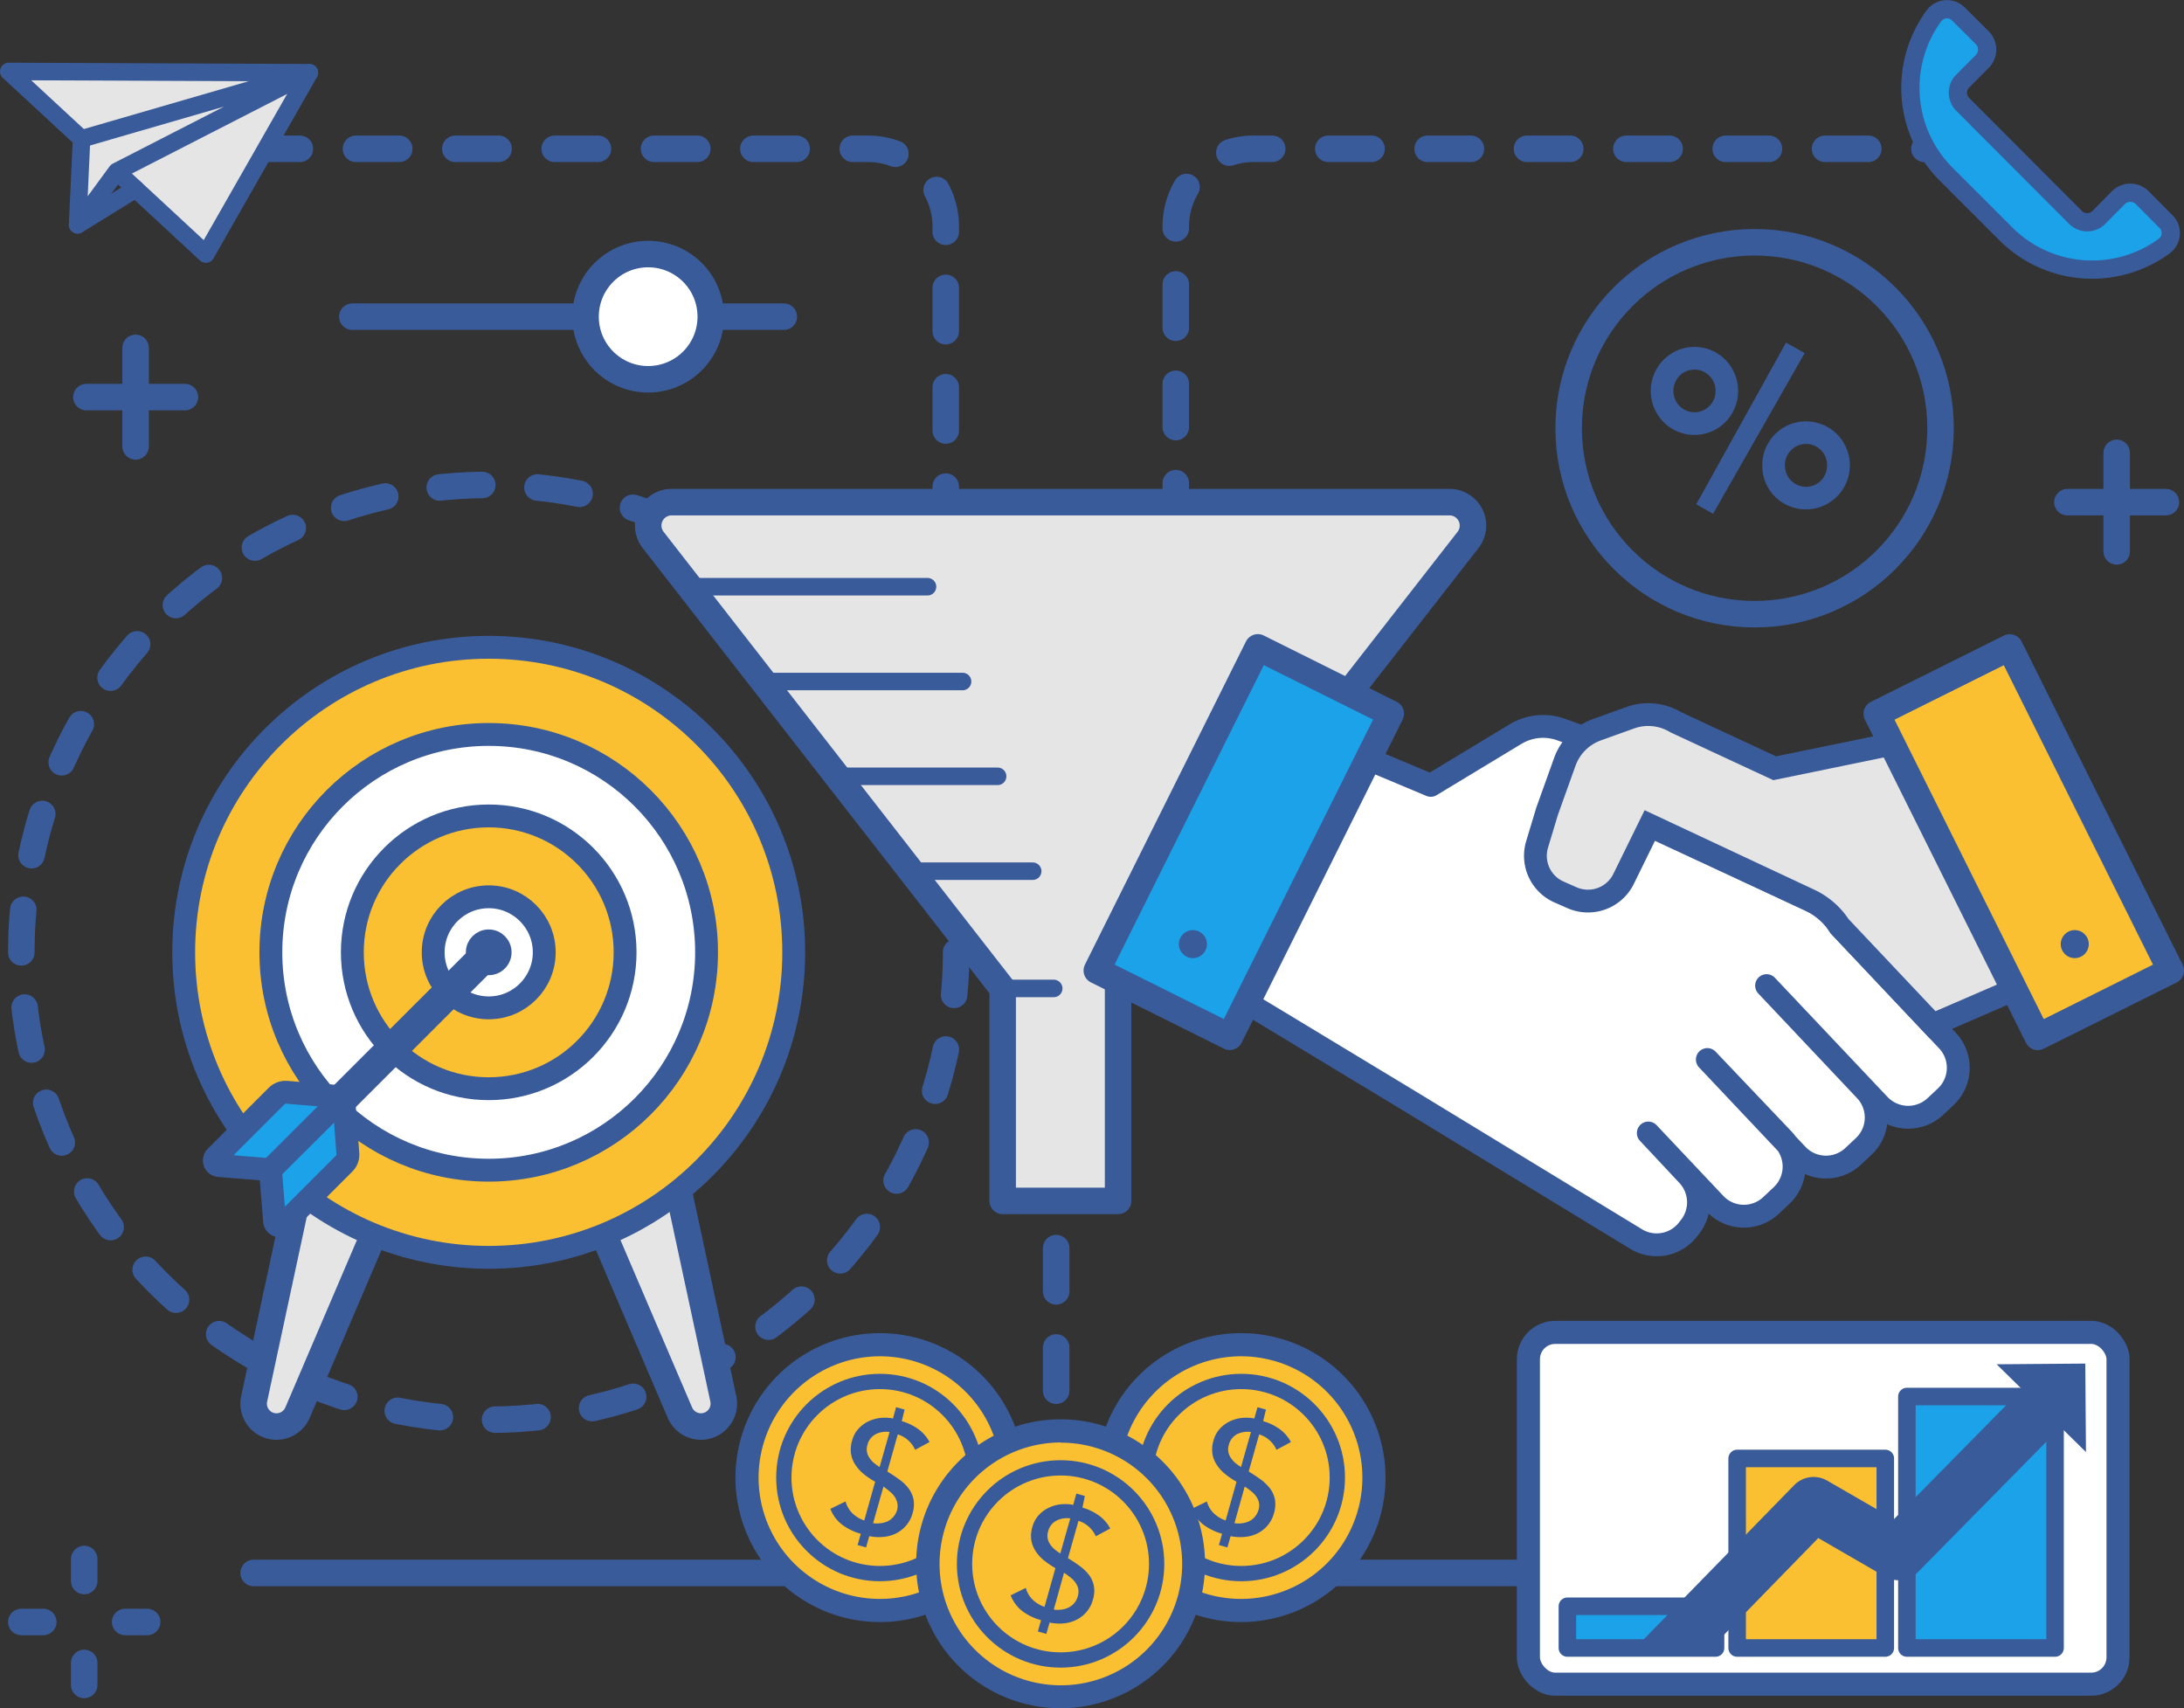
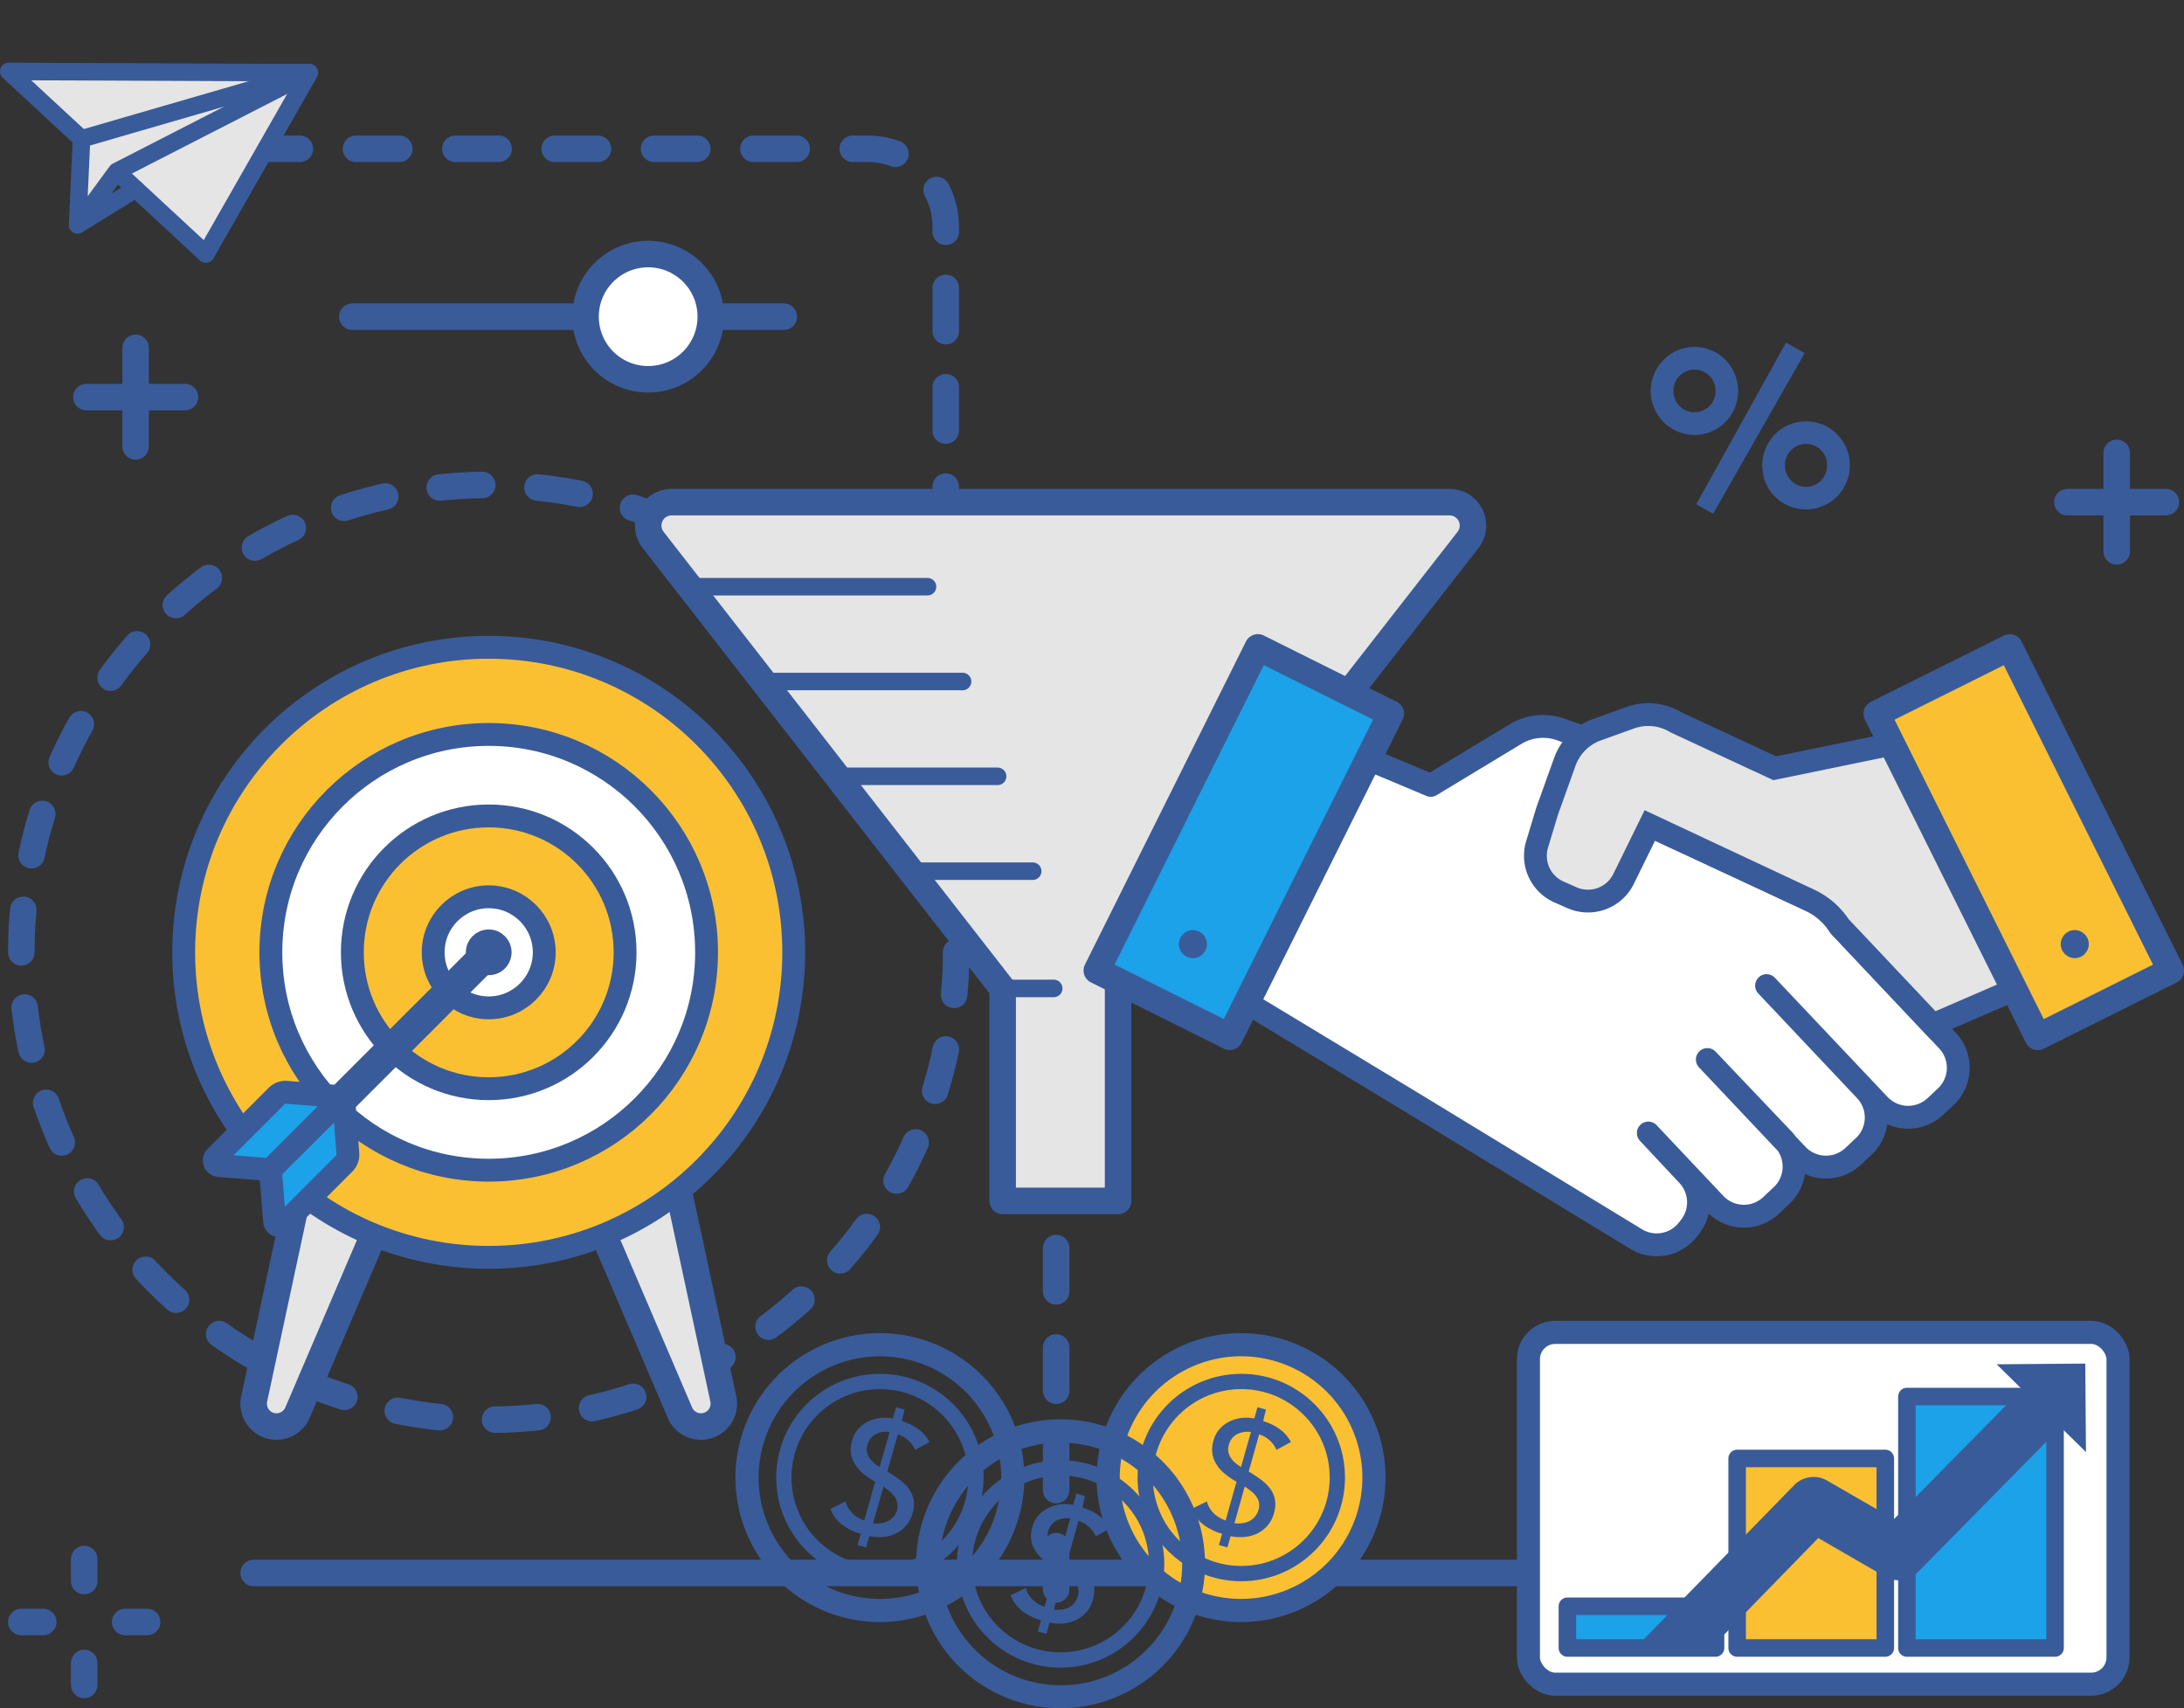
<svg xmlns="http://www.w3.org/2000/svg" viewBox="0 0 311.48 243.63">
  <rect x="0" y="0" width="311.48" height="243.63" fill="#333333" stroke="none" />
  <defs>
    <style>.cls-1,.cls-11,.cls-3,.cls-4,.cls-8{fill:none;}.cls-1,.cls-10,.cls-11,.cls-12,.cls-13,.cls-14,.cls-15,.cls-16,.cls-17,.cls-18,.cls-19,.cls-2,.cls-20,.cls-21,.cls-3,.cls-4,.cls-5,.cls-8,.cls-9{stroke:#3a5b99;}.cls-1,.cls-10,.cls-3,.cls-4,.cls-5,.cls-8,.cls-9{stroke-linecap:round;}.cls-1,.cls-11,.cls-13,.cls-14,.cls-15,.cls-18,.cls-19,.cls-3,.cls-4,.cls-8{stroke-miterlimit:10;}.cls-1,.cls-16,.cls-17,.cls-2,.cls-3,.cls-4{stroke-width:3.78px;}.cls-1{stroke-dasharray:6.08 7.88;}.cls-15,.cls-2,.cls-5{fill:#e5e5e5;}.cls-10,.cls-12,.cls-16,.cls-17,.cls-2,.cls-20,.cls-21,.cls-5,.cls-9{stroke-linejoin:round;}.cls-3{stroke-dasharray:6.17 8;}.cls-20,.cls-21,.cls-5{stroke-width:2.5px;}.cls-17,.cls-21,.cls-6,.cls-9{fill:#fbc032;}.cls-13,.cls-7{fill:#3a5b99;}.cls-8{stroke-width:2.18px;}.cls-10,.cls-12,.cls-9{stroke-width:3.26px;}.cls-10,.cls-18,.cls-19{fill:#fff;}.cls-11{stroke-width:4.41px;}.cls-12,.cls-14,.cls-16,.cls-20{fill:#1ca2e9;}.cls-13{stroke-width:2.52px;}.cls-14{stroke-width:2.6px;}.cls-15{stroke-width:3.25px;}.cls-18{stroke-width:3.78px;}.cls-19{stroke-width:3.29px;}</style>
  </defs>
  <title>Asset 32</title>
  <g id="Layer_2" data-name="Layer 2">
    <g id="Layer_1-2" data-name="Layer 1">
      <circle class="cls-1" cx="69.7" cy="135.81" r="66.66" />
      <path class="cls-2" d="M43.52,165.62l-7.27,33.87a3.26,3.26,0,0,0,3.19,3.95h0a3.27,3.27,0,0,0,3-2l15.33-35.84Z" />
      <path class="cls-2" d="M95.88,165.62l7.28,33.87a3.27,3.27,0,0,1-3.2,3.95h0a3.28,3.28,0,0,1-3-2L81.63,165.62Z" />
      <line class="cls-3" x1="150.63" y1="226.67" x2="150.63" y2="163.49" />
      <path class="cls-3" d="M36.6,21.22h87.2a11.08,11.08,0,0,1,11.08,11.09V79.79" />
      <line class="cls-4" x1="36.17" y1="224.32" x2="216.73" y2="224.32" />
      <polyline class="cls-5" points="11.63 19.8 1.25 10.19 44.12 10.37 29.36 36.23 16.65 24.45" />
      <polygon class="cls-5" points="11.63 19.8 11.07 32.06 16.65 24.45 44.12 10.37 11.63 19.8" />
      <line class="cls-5" x1="11.07" y1="32.06" x2="19.34" y2="26.95" />
-       <path class="cls-3" d="M280.63,21.22H178.77a11.08,11.08,0,0,0-11.08,11.09V79.79" />
-       <path class="cls-6" d="M125.49,229.66a18.95,18.95,0,1,1,19-18.94A19,19,0,0,1,125.49,229.66Z" />
      <path class="cls-7" d="M125.49,193.42a17.3,17.3,0,1,1-17.3,17.29,17.32,17.32,0,0,1,17.3-17.29m0-3.3a20.6,20.6,0,1,0,20.6,20.59,20.59,20.59,0,0,0-20.6-20.59Z" />
      <circle class="cls-8" cx="125.49" cy="210.71" r="13.7" />
      <path class="cls-7" d="M128.61,202.67a7.54,7.54,0,0,1,2.29,1.09,5.42,5.42,0,0,1,1.67,1.89l-2.06,1.11a3.87,3.87,0,0,0-1-1.37,3.82,3.82,0,0,0-1.47-.83l-1.49,5.29h0c.59.36,1.15.73,1.68,1.12a6.18,6.18,0,0,1,1.33,1.26,4.09,4.09,0,0,1,.72,1.57,4.2,4.2,0,0,1-.13,2,4.42,4.42,0,0,1-.92,1.76,4.67,4.67,0,0,1-1.45,1.13,5.16,5.16,0,0,1-1.81.49,6.88,6.88,0,0,1-2-.11l-.45,1.61-1.21-.34.45-1.61a8,8,0,0,1-2.61-1.26,5.14,5.14,0,0,1-1.72-2.29l2.16-1.06a3.72,3.72,0,0,0,1,1.71,4.44,4.44,0,0,0,1.67,1l1.55-5.52a11.77,11.77,0,0,1-1.58-1.06,5.66,5.66,0,0,1-1.2-1.3,4,4,0,0,1-.65-1.58,4.41,4.41,0,0,1,.15-1.94,4,4,0,0,1,.87-1.64,4.63,4.63,0,0,1,1.39-1.06,5.31,5.31,0,0,1,1.71-.51,5.74,5.74,0,0,1,1.85.07l.45-1.61,1.21.34Zm-1.74,1.55a3.31,3.31,0,0,0-2,.32,2.34,2.34,0,0,0-1.16,1.53,2.12,2.12,0,0,0-.06,1,2.26,2.26,0,0,0,.35.83,3.54,3.54,0,0,0,.63.72,8.13,8.13,0,0,0,.82.59Zm-2.35,13a3.84,3.84,0,0,0,1.12,0,3.1,3.1,0,0,0,1-.29,2.58,2.58,0,0,0,1.31-1.62,2.19,2.19,0,0,0,0-1.07,2.49,2.49,0,0,0-.41-.87,3.64,3.64,0,0,0-.73-.74A10.19,10.19,0,0,0,126,212Z" />
      <path class="cls-6" d="M177,229.66A18.95,18.95,0,1,1,196,210.72,19,19,0,0,1,177,229.66Z" />
      <path class="cls-7" d="M177,193.42a17.3,17.3,0,1,1-17.3,17.29A17.32,17.32,0,0,1,177,193.42m0-3.3a20.6,20.6,0,1,0,20.6,20.59A20.59,20.59,0,0,0,177,190.12Z" />
      <circle class="cls-8" cx="177.03" cy="210.71" r="13.7" />
      <path class="cls-7" d="M180.15,202.67a7.54,7.54,0,0,1,2.29,1.09,5.32,5.32,0,0,1,1.67,1.89l-2.06,1.11a3.87,3.87,0,0,0-1-1.37,3.82,3.82,0,0,0-1.47-.83l-1.49,5.29h0c.59.36,1.15.73,1.69,1.12a6.36,6.36,0,0,1,1.32,1.26,3.82,3.82,0,0,1,.72,1.57,4.2,4.2,0,0,1-.13,2,4.42,4.42,0,0,1-.92,1.76,4.67,4.67,0,0,1-1.45,1.13,5.16,5.16,0,0,1-1.81.49,6.81,6.81,0,0,1-2-.11l-.46,1.61-1.21-.34.45-1.61a8.11,8.11,0,0,1-2.61-1.26,5.22,5.22,0,0,1-1.72-2.29l2.17-1.06a3.62,3.62,0,0,0,1,1.71,4.44,4.44,0,0,0,1.67,1l1.55-5.52a11.06,11.06,0,0,1-1.57-1.06,5.49,5.49,0,0,1-1.21-1.3,4,4,0,0,1-.65-1.58,4.41,4.41,0,0,1,.15-1.94,4,4,0,0,1,.87-1.64,4.63,4.63,0,0,1,1.39-1.06,5.31,5.31,0,0,1,1.71-.51,5.74,5.74,0,0,1,1.85.07l.45-1.61,1.21.34Zm-1.74,1.55a3.31,3.31,0,0,0-2,.32,2.34,2.34,0,0,0-1.16,1.53,2.12,2.12,0,0,0-.06,1,2.26,2.26,0,0,0,.35.83,3.54,3.54,0,0,0,.63.72,8.13,8.13,0,0,0,.82.59Zm-2.35,13a3.84,3.84,0,0,0,1.12,0,3.1,3.1,0,0,0,1-.29,2.58,2.58,0,0,0,1.31-1.62,2.08,2.08,0,0,0,.05-1.07,2.49,2.49,0,0,0-.41-.87,3.64,3.64,0,0,0-.73-.74,10.19,10.19,0,0,0-.88-.63Z" />
-       <path class="cls-6" d="M151.26,242a18.95,18.95,0,1,1,19-18.95A19,19,0,0,1,151.26,242Z" />
      <path class="cls-7" d="M151.26,205.74A17.3,17.3,0,1,1,134,223a17.32,17.32,0,0,1,17.3-17.29m0-3.3A20.6,20.6,0,1,0,171.86,223a20.59,20.59,0,0,0-20.6-20.59Z" />
      <circle class="cls-8" cx="151.26" cy="223.03" r="13.7" />
      <path class="cls-7" d="M154.38,215a7.54,7.54,0,0,1,2.29,1.09,5.32,5.32,0,0,1,1.67,1.89l-2.06,1.11a3.87,3.87,0,0,0-1-1.37,3.82,3.82,0,0,0-1.47-.83l-1.49,5.29h-.05c.59.36,1.15.73,1.68,1.12a6.18,6.18,0,0,1,1.33,1.26,3.82,3.82,0,0,1,.72,1.57,4.2,4.2,0,0,1-.13,2,4.42,4.42,0,0,1-.92,1.76,4.49,4.49,0,0,1-1.45,1.12,5,5,0,0,1-1.81.5,6.48,6.48,0,0,1-2-.12l-.46,1.62-1.21-.34.45-1.62a7.8,7.8,0,0,1-2.61-1.25,5.22,5.22,0,0,1-1.72-2.29l2.16-1.06a3.64,3.64,0,0,0,1,1.7,4.46,4.46,0,0,0,1.67,1l1.55-5.52a12,12,0,0,1-1.57-1.06,5.69,5.69,0,0,1-1.21-1.3,4.07,4.07,0,0,1-.65-1.58,4.46,4.46,0,0,1,.15-1.95,4.06,4.06,0,0,1,.87-1.63,4.63,4.63,0,0,1,1.39-1.06,5.31,5.31,0,0,1,1.71-.51,5.74,5.74,0,0,1,1.85.07l.45-1.61,1.21.34Zm-1.74,1.54a3.39,3.39,0,0,0-2,.33,2.34,2.34,0,0,0-1.16,1.53,2.12,2.12,0,0,0-.06,1,2.26,2.26,0,0,0,.35.83,3.25,3.25,0,0,0,.63.71,6.89,6.89,0,0,0,.82.6Zm-2.35,13a3.84,3.84,0,0,0,1.12,0,2.89,2.89,0,0,0,1-.3,2.33,2.33,0,0,0,.8-.63,2.47,2.47,0,0,0,.51-1,2.19,2.19,0,0,0,.05-1.07,2.49,2.49,0,0,0-.41-.87,3.64,3.64,0,0,0-.73-.74c-.29-.23-.58-.44-.88-.64Z" />
      <path class="cls-2" d="M206.73,71.61H95.79A3.34,3.34,0,0,0,93.15,77L143,141v30.26h16.46V141L209.37,77A3.34,3.34,0,0,0,206.73,71.61Z" />
      <line class="cls-5" x1="143.03" y1="140.96" x2="150.28" y2="140.96" />
      <line class="cls-5" x1="98.34" y1="83.67" x2="132.28" y2="83.67" />
      <line class="cls-5" x1="108.88" y1="97.19" x2="137.28" y2="97.19" />
      <line class="cls-5" x1="119.42" y1="110.71" x2="142.28" y2="110.71" />
      <line class="cls-5" x1="129.96" y1="124.24" x2="147.28" y2="124.24" />
      <circle class="cls-9" cx="69.7" cy="135.81" r="43.5" />
      <circle class="cls-10" cx="69.7" cy="135.81" r="31.07" />
      <circle class="cls-9" cx="69.7" cy="135.81" r="19.45" />
      <circle class="cls-10" cx="69.7" cy="135.81" r="7.92" />
      <line class="cls-11" x1="70.07" y1="135.44" x2="47.76" y2="157.74" />
      <path class="cls-12" d="M49.61,164.51,49,156.43,38.57,166.81l.59,7.33a.74.74,0,0,0,1.26.46l8.68-8.68A1.76,1.76,0,0,0,49.61,164.51Z" />
      <path class="cls-12" d="M40.87,155.77l8.09.66L38.57,166.81l-7.32-.59a.73.73,0,0,1-.46-1.25l8.68-8.68A1.78,1.78,0,0,1,40.87,155.77Z" />
      <circle class="cls-13" cx="69.7" cy="135.81" r="2" />
      <line class="cls-4" x1="19.34" y1="49.61" x2="19.34" y2="63.66" />
      <line class="cls-4" x1="12.32" y1="56.63" x2="26.37" y2="56.63" />
      <line class="cls-4" x1="3.04" y1="231.31" x2="6.17" y2="231.31" />
      <line class="cls-4" x1="17.85" y1="231.31" x2="20.99" y2="231.31" />
      <line class="cls-4" x1="12.01" y1="240.29" x2="12.01" y2="237.15" />
      <line class="cls-4" x1="12.01" y1="225.47" x2="12.01" y2="222.33" />
-       <path class="cls-14" d="M305.52,28.19a2.4,2.4,0,0,0-3.4,0L299.34,31A2.35,2.35,0,0,1,296,31L279.93,14.89a2.35,2.35,0,0,1,0-3.34l2.77-2.78a2.4,2.4,0,0,0,0-3.4L279.31,2a2.3,2.3,0,0,0-3.49.25,17.4,17.4,0,0,0,1.73,22.58l8.53,8.53a17.4,17.4,0,0,0,22.58,1.73,2.3,2.3,0,0,0,.25-3.49Z" />
      <path class="cls-10" d="M277.74,148.39l-15.38-16.3-1.64-2.51-26.19-12.16L232,110.36a7.63,7.63,0,0,0-4.6-4.61l-4.74-1.7a7.59,7.59,0,0,0-6.5.63L204.05,112l-8.91-3.74L177.84,143,201,157l0,0,32.34,19.7a5.65,5.65,0,0,0,7.35-1.3L241,175a5.67,5.67,0,0,0-.3-7.42l-5.62-6h0l9.51,10.08a5.65,5.65,0,0,0,8,.24l1.5-1.41a5.66,5.66,0,0,0,.24-8L243.5,151.1h0l12.8,13.56a5.66,5.66,0,0,0,8,.24l1.5-1.41a5.65,5.65,0,0,0,.24-8l-14.09-14.93h0l16.07,17a5.68,5.68,0,0,0,8,.24l1.47-1.38A5.67,5.67,0,0,0,277.74,148.39Z" />
      <path class="cls-15" d="M290.77,139.6l-16-34.49-21.66,4.45L239,103a7.61,7.61,0,0,0-6.51-.64l-4.73,1.7a7.63,7.63,0,0,0-4.6,4.62l-2.51,7-1.43,4.74a5.64,5.64,0,0,0,3.13,6.79l1.86.82a5.66,5.66,0,0,0,7.34-2.68l3.76-7.66L258,128.32a10.44,10.44,0,0,1,4.37,3.77h0l13.27,14.06Z" />
      <rect class="cls-16" x="166.81" y="94.33" width="21.19" height="51.49" transform="translate(72.17 -66.51) rotate(26.49)" />
      <rect class="cls-17" x="278.03" y="94.33" width="21.19" height="51.49" transform="translate(600.51 98.83) rotate(153.51)" />
      <circle class="cls-7" cx="170.13" cy="134.64" r="2" />
      <circle class="cls-7" cx="295.9" cy="134.64" r="2" />
-       <circle class="cls-4" cx="250.24" cy="61.07" r="26.52" />
      <path class="cls-7" d="M235.43,55.75a6.2,6.2,0,0,1,.49-2.43,6.37,6.37,0,0,1,1.33-2,6.2,6.2,0,0,1,8.83,0,6.35,6.35,0,0,1,1.32,2,6.3,6.3,0,0,1,0,4.87,6.46,6.46,0,0,1-1.32,2,6.23,6.23,0,0,1-8.83,0,6.49,6.49,0,0,1-1.33-2A6.22,6.22,0,0,1,235.43,55.75Zm9.24,0a3,3,0,0,0-.87-2.15,3,3,0,0,0-4.27,0,3.09,3.09,0,0,0,0,4.3,3,3,0,0,0,4.27,0A2.94,2.94,0,0,0,244.67,55.75Zm10.05-6.89,2.66,1.49L244.32,73.27l-2.4-1.36Zm-3.38,17.49a6,6,0,0,1,.49-2.44,6.49,6.49,0,0,1,1.33-2A6.26,6.26,0,0,1,260,60.58a6.09,6.09,0,0,1,2,1.34,6.49,6.49,0,0,1,1.33,2,6,6,0,0,1,.49,2.44,6.16,6.16,0,0,1-.49,2.45,6.46,6.46,0,0,1-1.33,2,6.25,6.25,0,0,1-2,1.34,6.08,6.08,0,0,1-2.44.49,6,6,0,0,1-2.43-.49,6.19,6.19,0,0,1-2-1.34,6.46,6.46,0,0,1-1.33-2A6.16,6.16,0,0,1,251.34,66.35Zm9.23,0a3,3,0,0,0-.86-2.15,3,3,0,0,0-4.27,0,2.94,2.94,0,0,0-.87,2.15,3,3,0,0,0,.87,2.18,3,3,0,0,0,4.27,0A3,3,0,0,0,260.57,66.35Z" />
      <line class="cls-4" x1="301.88" y1="64.58" x2="301.88" y2="78.63" />
      <line class="cls-4" x1="294.85" y1="71.61" x2="308.9" y2="71.61" />
      <line class="cls-4" x1="50.25" y1="45.16" x2="111.79" y2="45.16" />
      <circle class="cls-18" cx="92.44" cy="45.16" r="8.93" />
      <rect class="cls-19" x="217.98" y="190.01" width="84.09" height="50.17" rx="3.83" />
      <rect class="cls-20" x="223.54" y="229.07" width="21.13" height="5.95" />
      <rect class="cls-21" x="247.75" y="207.99" width="21.13" height="27.03" />
      <rect class="cls-20" x="271.96" y="199.16" width="21.13" height="35.86" />
      <path class="cls-7" d="M297.4,194.46l-12.64.1,3.61,3.55-18.26,18.54-9.52-5.5a3.87,3.87,0,0,0-4.71.65L233.24,235h10.82l15.26-15.66,9.51,5.5a3.88,3.88,0,0,0,4.7-.64l20.36-20.67,3.61,3.55Z" />
    </g>
  </g>
</svg>